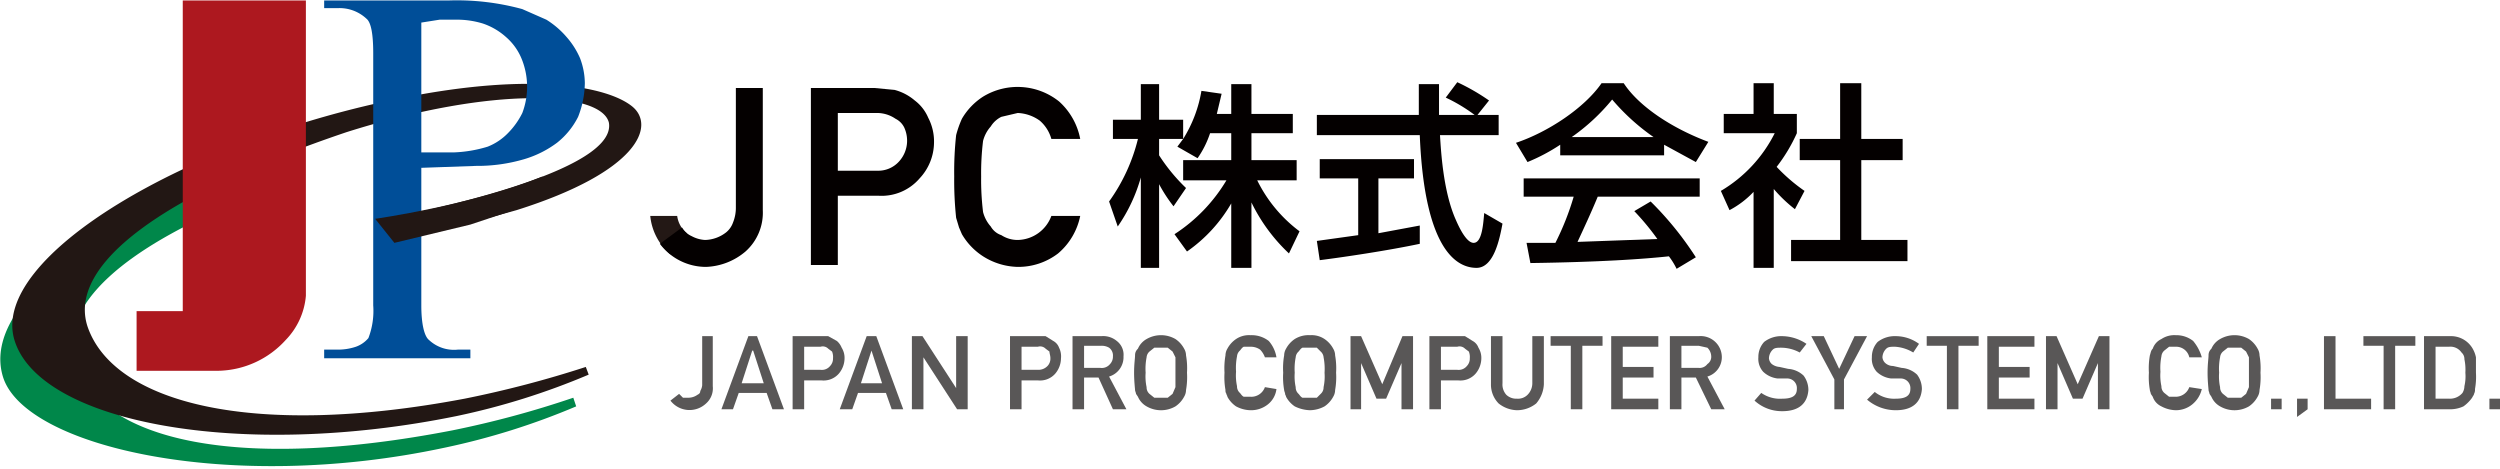
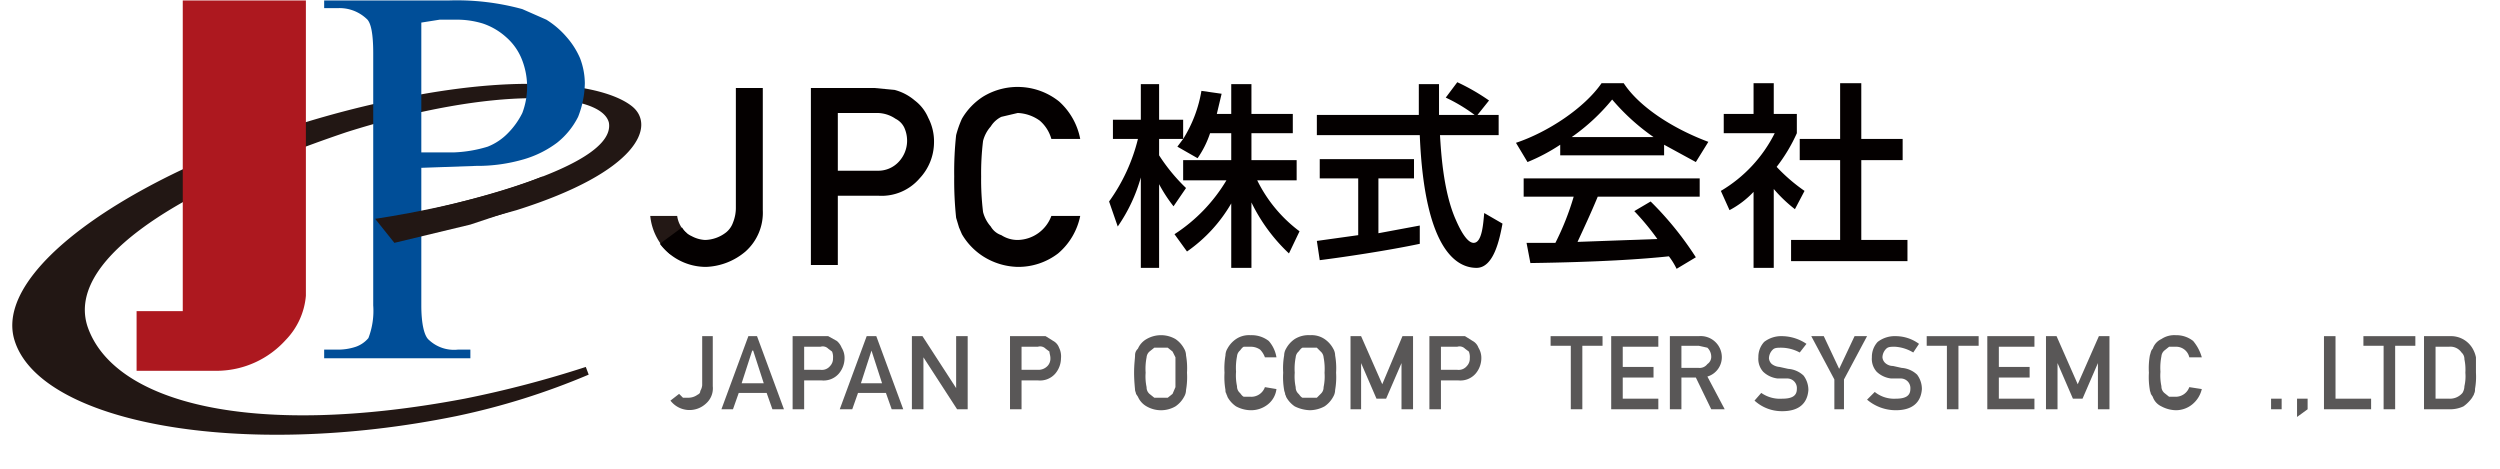
<svg xmlns="http://www.w3.org/2000/svg" viewBox="0 0 259.9 48.7" width="261" height="49">
  <title>logo</title>
  <path d="M70.4,22.4H67.6a6,6,0,0,0,2.1,4l1.7-2.2A2.8,2.8,0,0,1,70.4,22.4Z" style="fill:#231815" />
  <path d="M71.9,24.5a3.3,3.3,0,0,0,1.4.4,3.7,3.7,0,0,0,2.2-.8,2.3,2.3,0,0,0,.7-1,4.1,4.1,0,0,0,.3-1.6V9.1h2.8V21.8a5.4,5.4,0,0,1-1.8,4.3,6.7,6.7,0,0,1-4.1,1.6,6,6,0,0,1-4.8-2.4l2.3-1.7A2.2,2.2,0,0,0,71.9,24.5Z" style="fill:#040000" />
  <path d="M84.3,9.1h6.6l2.1.2a5.3,5.3,0,0,1,2.1,1.1,4.4,4.4,0,0,1,1.4,1.8,5.3,5.3,0,0,1,.6,2.6,5.5,5.5,0,0,1-1.5,3.7,5.2,5.2,0,0,1-4.3,1.8H87.1v7.2H84.3Zm2.8,8.6h4.1a2.9,2.9,0,0,0,2.3-1,3.2,3.2,0,0,0,.8-2,3.3,3.3,0,0,0-.3-1.5,2,2,0,0,0-.9-.9,3.4,3.4,0,0,0-2-.6h-4Z" style="fill:#040000" />
  <path d="M112.3,22.4a6.9,6.9,0,0,1-2.3,3.9,6.8,6.8,0,0,1-4.2,1.4,7,7,0,0,1-3.6-1.1,6.8,6.8,0,0,1-2.2-2.3l-.3-.7-.3-1a36.6,36.6,0,0,1-.2-4.3,35.3,35.3,0,0,1,.2-4.3,10.7,10.7,0,0,1,.6-1.7,6.8,6.8,0,0,1,2.2-2.3,6.9,6.9,0,0,1,7.9.5,7,7,0,0,1,2.2,3.9h-3a3.9,3.9,0,0,0-1.2-1.9,4.2,4.2,0,0,0-2.3-.8l-1.7.4a2.7,2.7,0,0,0-1.1,1,3.6,3.6,0,0,0-.8,1.5,27.4,27.4,0,0,0-.2,3.7,27.4,27.4,0,0,0,.2,3.7,3.6,3.6,0,0,0,.8,1.5,2,2,0,0,0,1.1.9,3.1,3.1,0,0,0,1.7.5,3.8,3.8,0,0,0,3.5-2.5Z" style="fill:#040000" />
  <path d="M125.8,13.8a10.1,10.1,0,0,1-1.3,2.6l-2.1-1.2.6-.8h-2.5v1.7a18.8,18.8,0,0,0,2.8,3.4L122,21.4a15.3,15.3,0,0,1-1.5-2.3v8.7h-1.9V18.4a17,17,0,0,1-2.4,5.1l-.9-2.6a18.8,18.8,0,0,0,3-6.5h-2.6v-2h2.9V8.7h1.9v3.7H123v2a13.6,13.6,0,0,0,1.9-5l2.1.3-.5,2.1H128V8.7h2.1v3.1h4.3v2h-4.3v2.8h4.7v2.1h-4.1a14.7,14.7,0,0,0,4.4,5.3L134,26.3a18.1,18.1,0,0,1-3.9-5.3v6.8H128V21.1a15.6,15.6,0,0,1-4.6,5l-1.3-1.8a17.1,17.1,0,0,0,5.4-5.6H123V16.6h5V13.8Z" style="fill:#040000" />
  <path d="M153.6,11.9h2.2V14h-6.1c.1,1.5.3,5.7,1.6,8.7.1.2,1,2.5,1.9,2.5s1-2.1,1.1-3.1l1.9,1.1c-.3,1.6-.9,4.6-2.7,4.6s-5.4-1.4-5.9-13.8H136.9V11.9h10.6V8.7h2.1v3.2h3.7a17,17,0,0,0-3-1.8l1.2-1.6a21.7,21.7,0,0,1,3.3,1.9ZM136.9,25l4.3-.6V18.5h-4v-2H147v2h-3.7v5.7l4.3-.8v1.9c-3.3.7-8,1.4-10.4,1.7Z" style="fill:#040000" />
  <path d="M162.2,15a19.3,19.3,0,0,1-3.4,1.8l-1.2-2c3.3-1.1,7.1-3.6,8.9-6.2h2.3c1.5,2.3,4.8,4.6,8.8,6.1l-1.3,2.1L173,15v1.1H162.2Zm12.1,12.9a7.6,7.6,0,0,0-.8-1.3c-2.8.3-7.3.6-14.4.7l-.4-2.1h3a28.2,28.2,0,0,0,1.9-4.8h-5.2V18.5h18.3v1.9H166.1c-.7,1.7-1.5,3.4-2.1,4.7l8.3-.3a26.4,26.4,0,0,0-2.4-2.9l1.7-1a33.8,33.8,0,0,1,4.7,5.8Zm-2.4-13.7a22.4,22.4,0,0,1-4.3-3.9,20.8,20.8,0,0,1-4.2,3.9Z" style="fill:#040000" />
  <path d="M184.4,27.8h-2.1V19.9a9.5,9.5,0,0,1-2.5,1.9l-.9-2a14.5,14.5,0,0,0,5.6-6h-5.3v-2h3.1V8.6h2.1v3.2h2.4v2a17.1,17.1,0,0,1-2.1,3.5,18,18,0,0,0,2.9,2.5l-1,1.9a14.9,14.9,0,0,1-2.2-2.1Zm6.9-19.2h2.2v5.8h4.3v2.2h-4.3v8.3h4.8v2.2H186.2V24.9h5.1V16.6h-4.2V14.4h4.2Z" style="fill:#040000" />
-   <path d="M59.6,41.3A101.3,101.3,0,0,1,47,44.7c-22.2,4.3-36.5,1.1-39.2-7C6,31.9,12.4,25.6,27.6,19.8L27,17.4C9.8,23-1.9,31.8.3,39.1s23.5,12.2,45.9,7.4a74,74,0,0,0,13.7-4.3Z" style="fill:#00874a" />
  <path d="M39.1,22.9l1.1,2.3c2.9-.4,13.5-3.4,13.5-3.4,12.7-4,14.5-8.8,12-10.8S55.6,7.4,42,10.1C19.5,14.5-1.1,26.7,1.5,35.3s23.5,12.5,46,7.9a74,74,0,0,0,13.7-4.3l-.3-.8a111.2,111.2,0,0,1-12.6,3.3c-22.2,4.2-36.5.4-39.2-7.5C7,27.5,16.8,20.2,36,13.7c15.5-4.9,26.5-4.2,27.3-1C64.3,18.4,39.1,22.9,39.1,22.9Z" style="fill:#221714" />
  <path d="M60.3,6a8.3,8.3,0,0,0-1.4-2.2A9.1,9.1,0,0,0,56.8,2L54.3.9A25.8,25.8,0,0,0,46.7,0h-13V.8h1.4a4.1,4.1,0,0,1,3,1.1c.5.4.7,1.7.7,3.6V31.7a7.9,7.9,0,0,1-.5,3.4A3,3,0,0,1,37,36a5.8,5.8,0,0,1-1.9.3H33.7v.9H48.9v-.9H47.6a3.8,3.8,0,0,1-3-1c-.5-.4-.8-1.7-.8-3.6V17.4l5.7-.2a17.2,17.2,0,0,0,5-.7,10.8,10.8,0,0,0,3.4-1.7,8,8,0,0,0,2.2-2.7,9.9,9.9,0,0,0,.7-3.5A7.5,7.5,0,0,0,60.3,6Zm-6,5.7a8,8,0,0,1-1.5,2.1,6,6,0,0,1-2.1,1.4,13.6,13.6,0,0,1-3.6.6H43.8V2.3L45.7,2h1.6a9.2,9.2,0,0,1,2.9.4,6.9,6.9,0,0,1,2.4,1.4A6,6,0,0,1,54.2,6a7.7,7.7,0,0,1,.1,5.7Z" style="fill:#004e98" />
  <path d="M19,0V32.3H14.2v6.2h8.5a9.7,9.7,0,0,0,7-3.2,7.5,7.5,0,0,0,2.1-4.6V0Z" style="fill:#ad181f" />
  <path d="M39,22.7l2,2.5,7.9-1.9,7.2-2.4.3-2.6C49,21.3,39,22.7,39,22.7Z" style="fill:#221714" />
  <path d="M71,41.3h.6a1.6,1.6,0,0,0,.9-.3c.2-.1.3-.2.3-.4A1.4,1.4,0,0,0,73,40V34.9h1.1v5.2a2.1,2.1,0,0,1-.7,1.8,2.5,2.5,0,0,1-3.7-.3l.9-.7Z" style="fill:#595757" />
  <path d="M79.7,40.8H76.8l-.6,1.7H75l2.8-7.6h.9l2.8,7.6H80.3Zm-.3-1-1.1-3.4h-.1l-1.1,3.4Z" style="fill:#595757" />
  <path d="M82.4,34.9h3.7l.9.5a1.8,1.8,0,0,1,.5.7,2,2,0,0,1,.3,1.1,2.5,2.5,0,0,1-.6,1.6,2.1,2.1,0,0,1-1.8.7H83.6v3H82.4Zm1.2,3.5h1.7a1.1,1.1,0,0,0,1-.4,1.1,1.1,0,0,0,.3-.8,1.5,1.5,0,0,0-.1-.7l-.4-.3a.8.8,0,0,0-.8-.2H83.6Z" style="fill:#595757" />
  <path d="M92.1,40.8H89.2l-.6,1.7H87.3l2.8-7.6h1l2.8,7.6H92.7Zm-.4-1-1.1-3.4h0l-1.1,3.4Z" style="fill:#595757" />
  <path d="M94.8,34.9h1.1l3.5,5.4h0V34.9h1.2v7.6H99.5L96,37.1h0v5.4H94.8Z" style="fill:#595757" />
  <path d="M105,34.9h3.7l.8.5a1.3,1.3,0,0,1,.6.7,2,2,0,0,1,.2,1.1,2.5,2.5,0,0,1-.6,1.6,2.1,2.1,0,0,1-1.8.7h-1.7v3H105Zm1.2,3.5h1.7a1.3,1.3,0,0,0,1-.4,1.1,1.1,0,0,0,.3-.8c0-.3-.1-.5-.1-.7l-.4-.3a.8.8,0,0,0-.8-.2h-1.7Z" style="fill:#595757" />
-   <path d="M111.5,34.9h3a2.2,2.2,0,0,1,1.6.5,1.8,1.8,0,0,1,.7,1.6,2.1,2.1,0,0,1-1.5,2.1l1.8,3.4h-1.4l-1.5-3.3h-1.5v3.3h-1.2Zm1.2,3.3h1.7a1.1,1.1,0,0,0,1-.4,1.1,1.1,0,0,0,.3-.8,1,1,0,0,0-.4-.9,1.5,1.5,0,0,0-.8-.2h-1.8Z" style="fill:#595757" />
  <path d="M117.9,38.7c0-.9.1-1.5.1-1.8s.1-.5.3-.7a2.1,2.1,0,0,1,.9-1,3,3,0,0,1,3,0,2.8,2.8,0,0,1,.9,1,1.4,1.4,0,0,1,.2.7,7.7,7.7,0,0,1,.1,1.8,7.7,7.7,0,0,1-.1,1.8,1.4,1.4,0,0,1-.2.7,2.8,2.8,0,0,1-.9,1,3,3,0,0,1-3,0,2.1,2.1,0,0,1-.9-1l-.2-.3c0-.1-.1-.3-.1-.4S117.9,39.6,117.9,38.7Zm1.2,0a5.3,5.3,0,0,0,.1,1.5.9.9,0,0,0,.3.7l.5.4h1.4l.5-.4.3-.7V37.1l-.3-.6-.5-.4H120l-.5.4a.9.9,0,0,0-.3.6A6.2,6.2,0,0,0,119.1,38.7Z" style="fill:#595757" />
  <path d="M132.7,40.4a2.4,2.4,0,0,1-.9,1.6,2.8,2.8,0,0,1-1.8.6,3.3,3.3,0,0,1-1.5-.4,2.8,2.8,0,0,1-.9-1c0-.1-.1-.2-.1-.3a.6.6,0,0,1-.1-.4,7.7,7.7,0,0,1-.1-1.8,7.7,7.7,0,0,1,.1-1.8,1.4,1.4,0,0,1,.2-.7,2.8,2.8,0,0,1,.9-1,2.4,2.4,0,0,1,1.5-.4,2.9,2.9,0,0,1,1.9.6,3.4,3.4,0,0,1,.8,1.7h-1.2a2.2,2.2,0,0,0-.5-.8,1.7,1.7,0,0,0-1-.3h-.7c-.2.1-.3.3-.4.4a.9.9,0,0,0-.3.6,6.2,6.2,0,0,0-.1,1.6,5.3,5.3,0,0,0,.1,1.5.9.9,0,0,0,.3.7c.1.1.2.3.4.4h.7a1.5,1.5,0,0,0,1.5-1Z" style="fill:#595757" />
  <path d="M133.4,38.7a7.7,7.7,0,0,1,.1-1.8,1.4,1.4,0,0,1,.2-.7,2.8,2.8,0,0,1,.9-1,2.7,2.7,0,0,1,1.6-.4,2.4,2.4,0,0,1,1.5.4,2.8,2.8,0,0,1,.9,1,1.4,1.4,0,0,1,.2.7,7.7,7.7,0,0,1,.1,1.8,7.7,7.7,0,0,1-.1,1.8,1.4,1.4,0,0,1-.2.7,2.8,2.8,0,0,1-.9,1,3.3,3.3,0,0,1-1.5.4,3.8,3.8,0,0,1-1.6-.4,2.8,2.8,0,0,1-.9-1c0-.1-.1-.2-.1-.3s-.1-.3-.1-.4A7.7,7.7,0,0,1,133.4,38.7Zm1.2,0a5.3,5.3,0,0,0,.1,1.5.9.9,0,0,0,.3.7c.1.1.2.3.4.4h1.5l.4-.4a.9.9,0,0,0,.3-.7,5.3,5.3,0,0,0,.1-1.5,6.2,6.2,0,0,0-.1-1.6.9.9,0,0,0-.3-.6l-.4-.4h-1.5c-.2.1-.3.3-.4.4a.9.9,0,0,0-.3.6A6.2,6.2,0,0,0,134.6,38.7Z" style="fill:#595757" />
  <path d="M140.4,34.9h1.1l2.2,5,2.1-5h1.1v7.6h-1.2V37.7h0l-1.6,3.7h-1l-1.6-3.7h0v4.8h-1.1Z" style="fill:#595757" />
  <path d="M148.6,34.9h3.7l.8.5a1.3,1.3,0,0,1,.6.7,2,2,0,0,1,.3,1.1,2.5,2.5,0,0,1-.6,1.6,2.1,2.1,0,0,1-1.8.7h-1.8v3h-1.2Zm1.2,3.5h1.7a1.1,1.1,0,0,0,1-.4,1.1,1.1,0,0,0,.3-.8,1.5,1.5,0,0,0-.1-.7l-.4-.3a.8.8,0,0,0-.8-.2h-1.7Z" style="fill:#595757" />
-   <path d="M155,34.9h1.2v4.9a1.6,1.6,0,0,0,.4,1.2,1.5,1.5,0,0,0,1.1.4,1.4,1.4,0,0,0,1.1-.4,1.7,1.7,0,0,0,.5-1.2V34.9h1.2v5a3.3,3.3,0,0,1-.8,2,3.2,3.2,0,0,1-2,.7,3.2,3.2,0,0,1-1.9-.7,2.8,2.8,0,0,1-.8-2Z" style="fill:#595757" />
  <path d="M163.3,35.9h-2.1v-1h5.4v1h-2.1v6.6h-1.2Z" style="fill:#595757" />
  <path d="M167.5,34.9h4.9V36h-3.7v2.1h3.2v1.1h-3.2v2.2h3.7v1.1h-4.9Z" style="fill:#595757" />
  <path d="M173.6,34.9h3A2.2,2.2,0,0,1,179,37a2.1,2.1,0,0,1-1.5,2.1l1.8,3.4h-1.4l-1.6-3.3h-1.5v3.3h-1.2Zm1.2,3.3h1.8a1,1,0,0,0,.9-.4.9.9,0,0,0,.4-.8,1.3,1.3,0,0,0-.4-.9l-.9-.2h-1.8Z" style="fill:#595757" />
  <path d="M185.3,41.4c1,0,1.5-.3,1.5-1a1,1,0,0,0-1-1.1h-1a2.6,2.6,0,0,1-1.5-.7,2,2,0,0,1-.5-1.5,2.3,2.3,0,0,1,.6-1.6,2.9,2.9,0,0,1,1.9-.6,4.6,4.6,0,0,1,2.5.8l-.7.9a4.1,4.1,0,0,0-1.9-.5c-.4,0-.7,0-.9.2a1.3,1.3,0,0,0-.4.9.9.9,0,0,0,.3.6,1.5,1.5,0,0,0,.8.3l.9.2a2.6,2.6,0,0,1,1.6.7,2.5,2.5,0,0,1,.5,1.5c-.1,1.4-1,2.2-2.7,2.2a4.2,4.2,0,0,1-2.9-1.1l.7-.8A3.4,3.4,0,0,0,185.3,41.4Z" style="fill:#595757" />
  <path d="M190.7,39.4l-2.4-4.5h1.3l1.6,3.4,1.6-3.4h1.3l-2.4,4.5v3.1h-1Z" style="fill:#595757" />
  <path d="M197.1,41.4c1,0,1.5-.3,1.5-1a1,1,0,0,0-1-1.1h-1a2.6,2.6,0,0,1-1.5-.7,2,2,0,0,1-.5-1.5,2.3,2.3,0,0,1,.6-1.6,2.9,2.9,0,0,1,1.9-.6,4.1,4.1,0,0,1,2.4.8l-.6.9A4.1,4.1,0,0,0,197,36c-.4,0-.7,0-.9.2a1.3,1.3,0,0,0-.4.9.9.9,0,0,0,.3.6,1.2,1.2,0,0,0,.8.3l.9.2a2.6,2.6,0,0,1,1.6.7,2.5,2.5,0,0,1,.5,1.5c-.1,1.4-1,2.2-2.7,2.2a4.6,4.6,0,0,1-3-1.1l.8-.8A3.2,3.2,0,0,0,197.1,41.4Z" style="fill:#595757" />
  <path d="M202.4,35.9h-2.1v-1h5.4v1h-2.1v6.6h-1.2Z" style="fill:#595757" />
  <path d="M206.6,34.9h4.9V36h-3.7v2.1H211v1.1h-3.2v2.2h3.7v1.1h-4.9Z" style="fill:#595757" />
  <path d="M212.7,34.9h1.1l2.2,5,2.2-5h1.1v7.6h-1.2V37.7h0l-1.6,3.7h-1l-1.6-3.7h0v4.8h-1.2Z" style="fill:#595757" />
  <path d="M228.9,40.4a2.9,2.9,0,0,1-1,1.6,2.7,2.7,0,0,1-1.7.6,3.3,3.3,0,0,1-1.5-.4,1.7,1.7,0,0,1-.9-1l-.2-.3c0-.1-.1-.3-.1-.4a7.7,7.7,0,0,1-.1-1.8,7.7,7.7,0,0,1,.1-1.8c.1-.3.1-.5.3-.7a1.7,1.7,0,0,1,.9-1,2.4,2.4,0,0,1,1.5-.4,2.8,2.8,0,0,1,1.8.6,4.6,4.6,0,0,1,.9,1.7h-1.3a1.4,1.4,0,0,0-.5-.8,1.4,1.4,0,0,0-.9-.3h-.7l-.5.4a.9.9,0,0,0-.3.6,6.2,6.2,0,0,0-.1,1.6,5.3,5.3,0,0,0,.1,1.5.9.9,0,0,0,.3.7l.5.4h.7a1.5,1.5,0,0,0,1.4-1Z" style="fill:#595757" />
-   <path d="M229.5,38.7c0-.9.1-1.5.1-1.8s.1-.5.3-.7a2.1,2.1,0,0,1,.9-1,3,3,0,0,1,3,0,2.8,2.8,0,0,1,.9,1,1.4,1.4,0,0,1,.2.7,7.7,7.7,0,0,1,.1,1.8,7.7,7.7,0,0,1-.1,1.8,1.4,1.4,0,0,1-.2.7,2.8,2.8,0,0,1-.9,1,3,3,0,0,1-3,0,2.1,2.1,0,0,1-.9-1l-.2-.3c0-.1-.1-.3-.1-.4S229.5,39.6,229.5,38.7Zm1.2,0a5.3,5.3,0,0,0,.1,1.5.9.9,0,0,0,.3.7l.5.4H233l.5-.4.3-.7V37.1l-.3-.6-.5-.4h-1.4l-.5.4a.9.9,0,0,0-.3.6A6.2,6.2,0,0,0,230.7,38.7Z" style="fill:#595757" />
  <path d="M236.1,41.4h1.1v1.1h-1.1Z" style="fill:#595757" />
  <path d="M238.8,41.4h1.1v1.1l-1.1.8Z" style="fill:#595757" />
  <path d="M241.6,34.9h1.2v6.5h3.7v1.1h-4.9Z" style="fill:#595757" />
  <path d="M247.8,35.9h-2.1v-1h5.4v1H249v6.6h-1.2Z" style="fill:#595757" />
  <path d="M252,34.9h2.7a2.6,2.6,0,0,1,2.3,1.2,3,3,0,0,1,.4,1v1.6a7.2,7.2,0,0,1-.1,1.7.9.9,0,0,1-.1.5c0,.1-.1.2-.2.4a3.8,3.8,0,0,1-.9.9,3.3,3.3,0,0,1-1.5.3H252Zm1.2,6.5h1.4a1.7,1.7,0,0,0,1.4-.6,1.4,1.4,0,0,0,.2-.7,4.5,4.5,0,0,0,.1-1.4,5.3,5.3,0,0,0-.1-1.4.9.9,0,0,0-.3-.7,1.4,1.4,0,0,0-1.3-.6h-1.4Z" style="fill:#595757" />
-   <path d="M258.8,41.4h1.1v1.1h-1.1Z" style="fill:#595757" />
</svg>